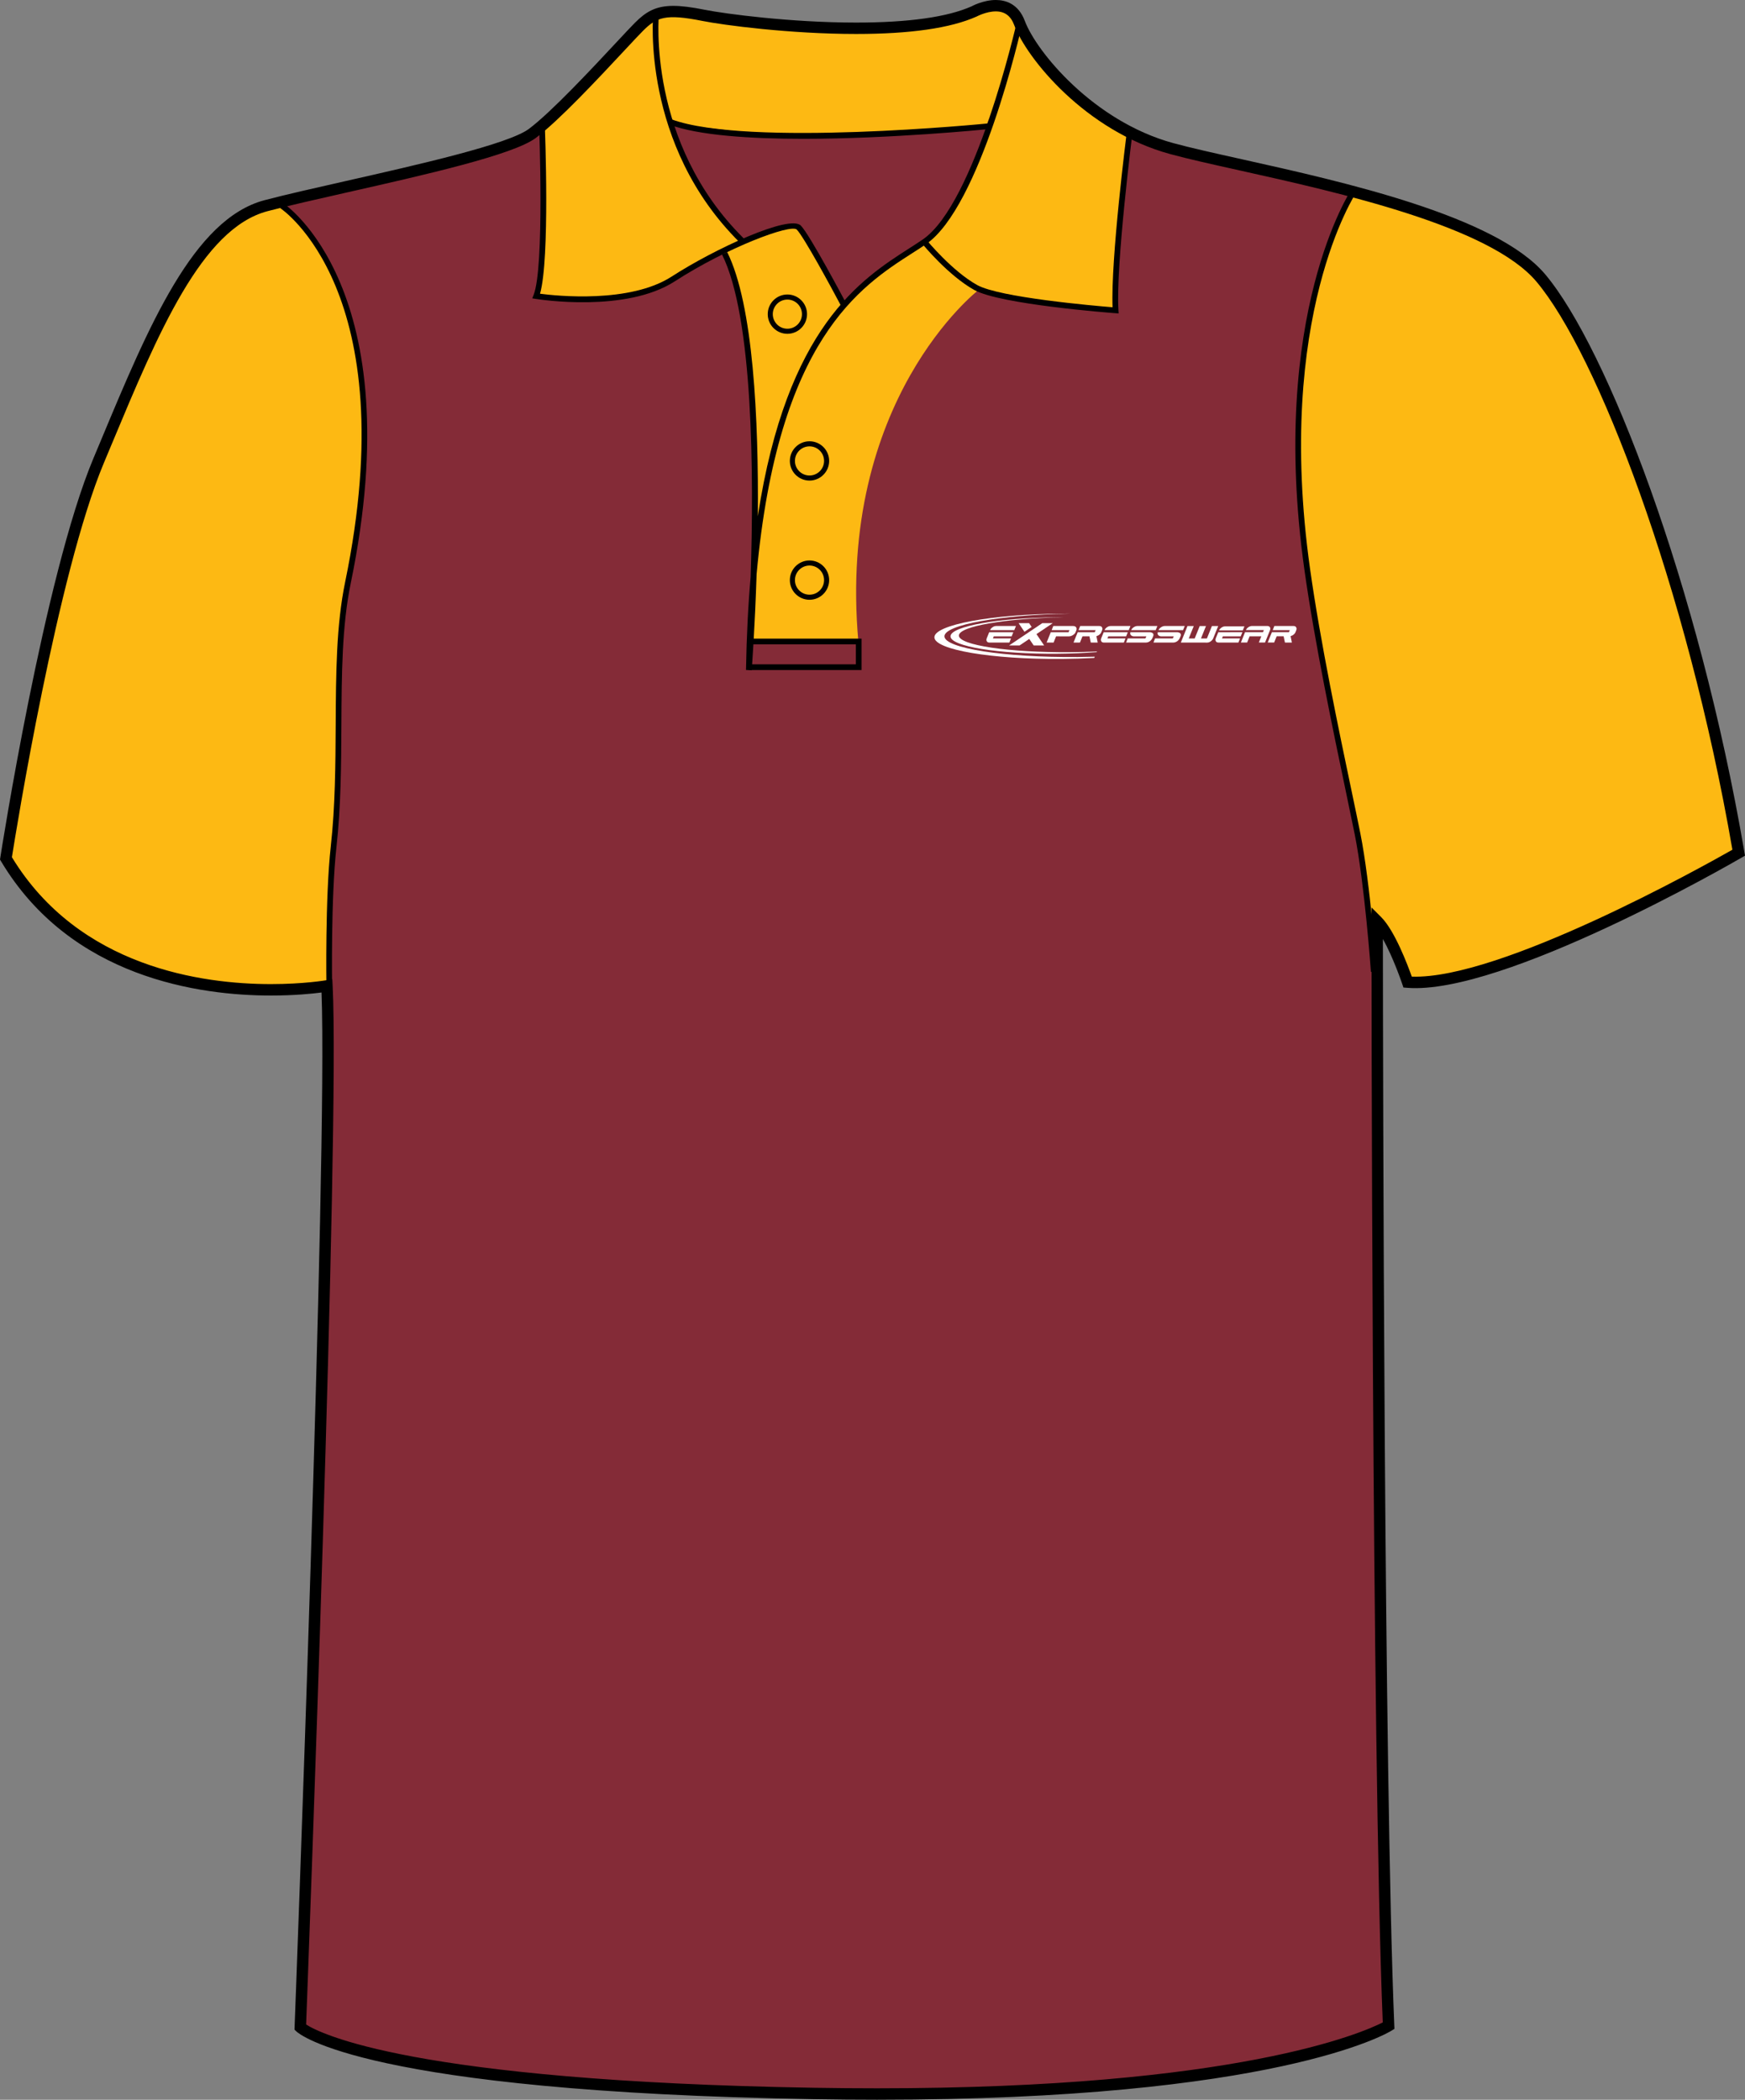
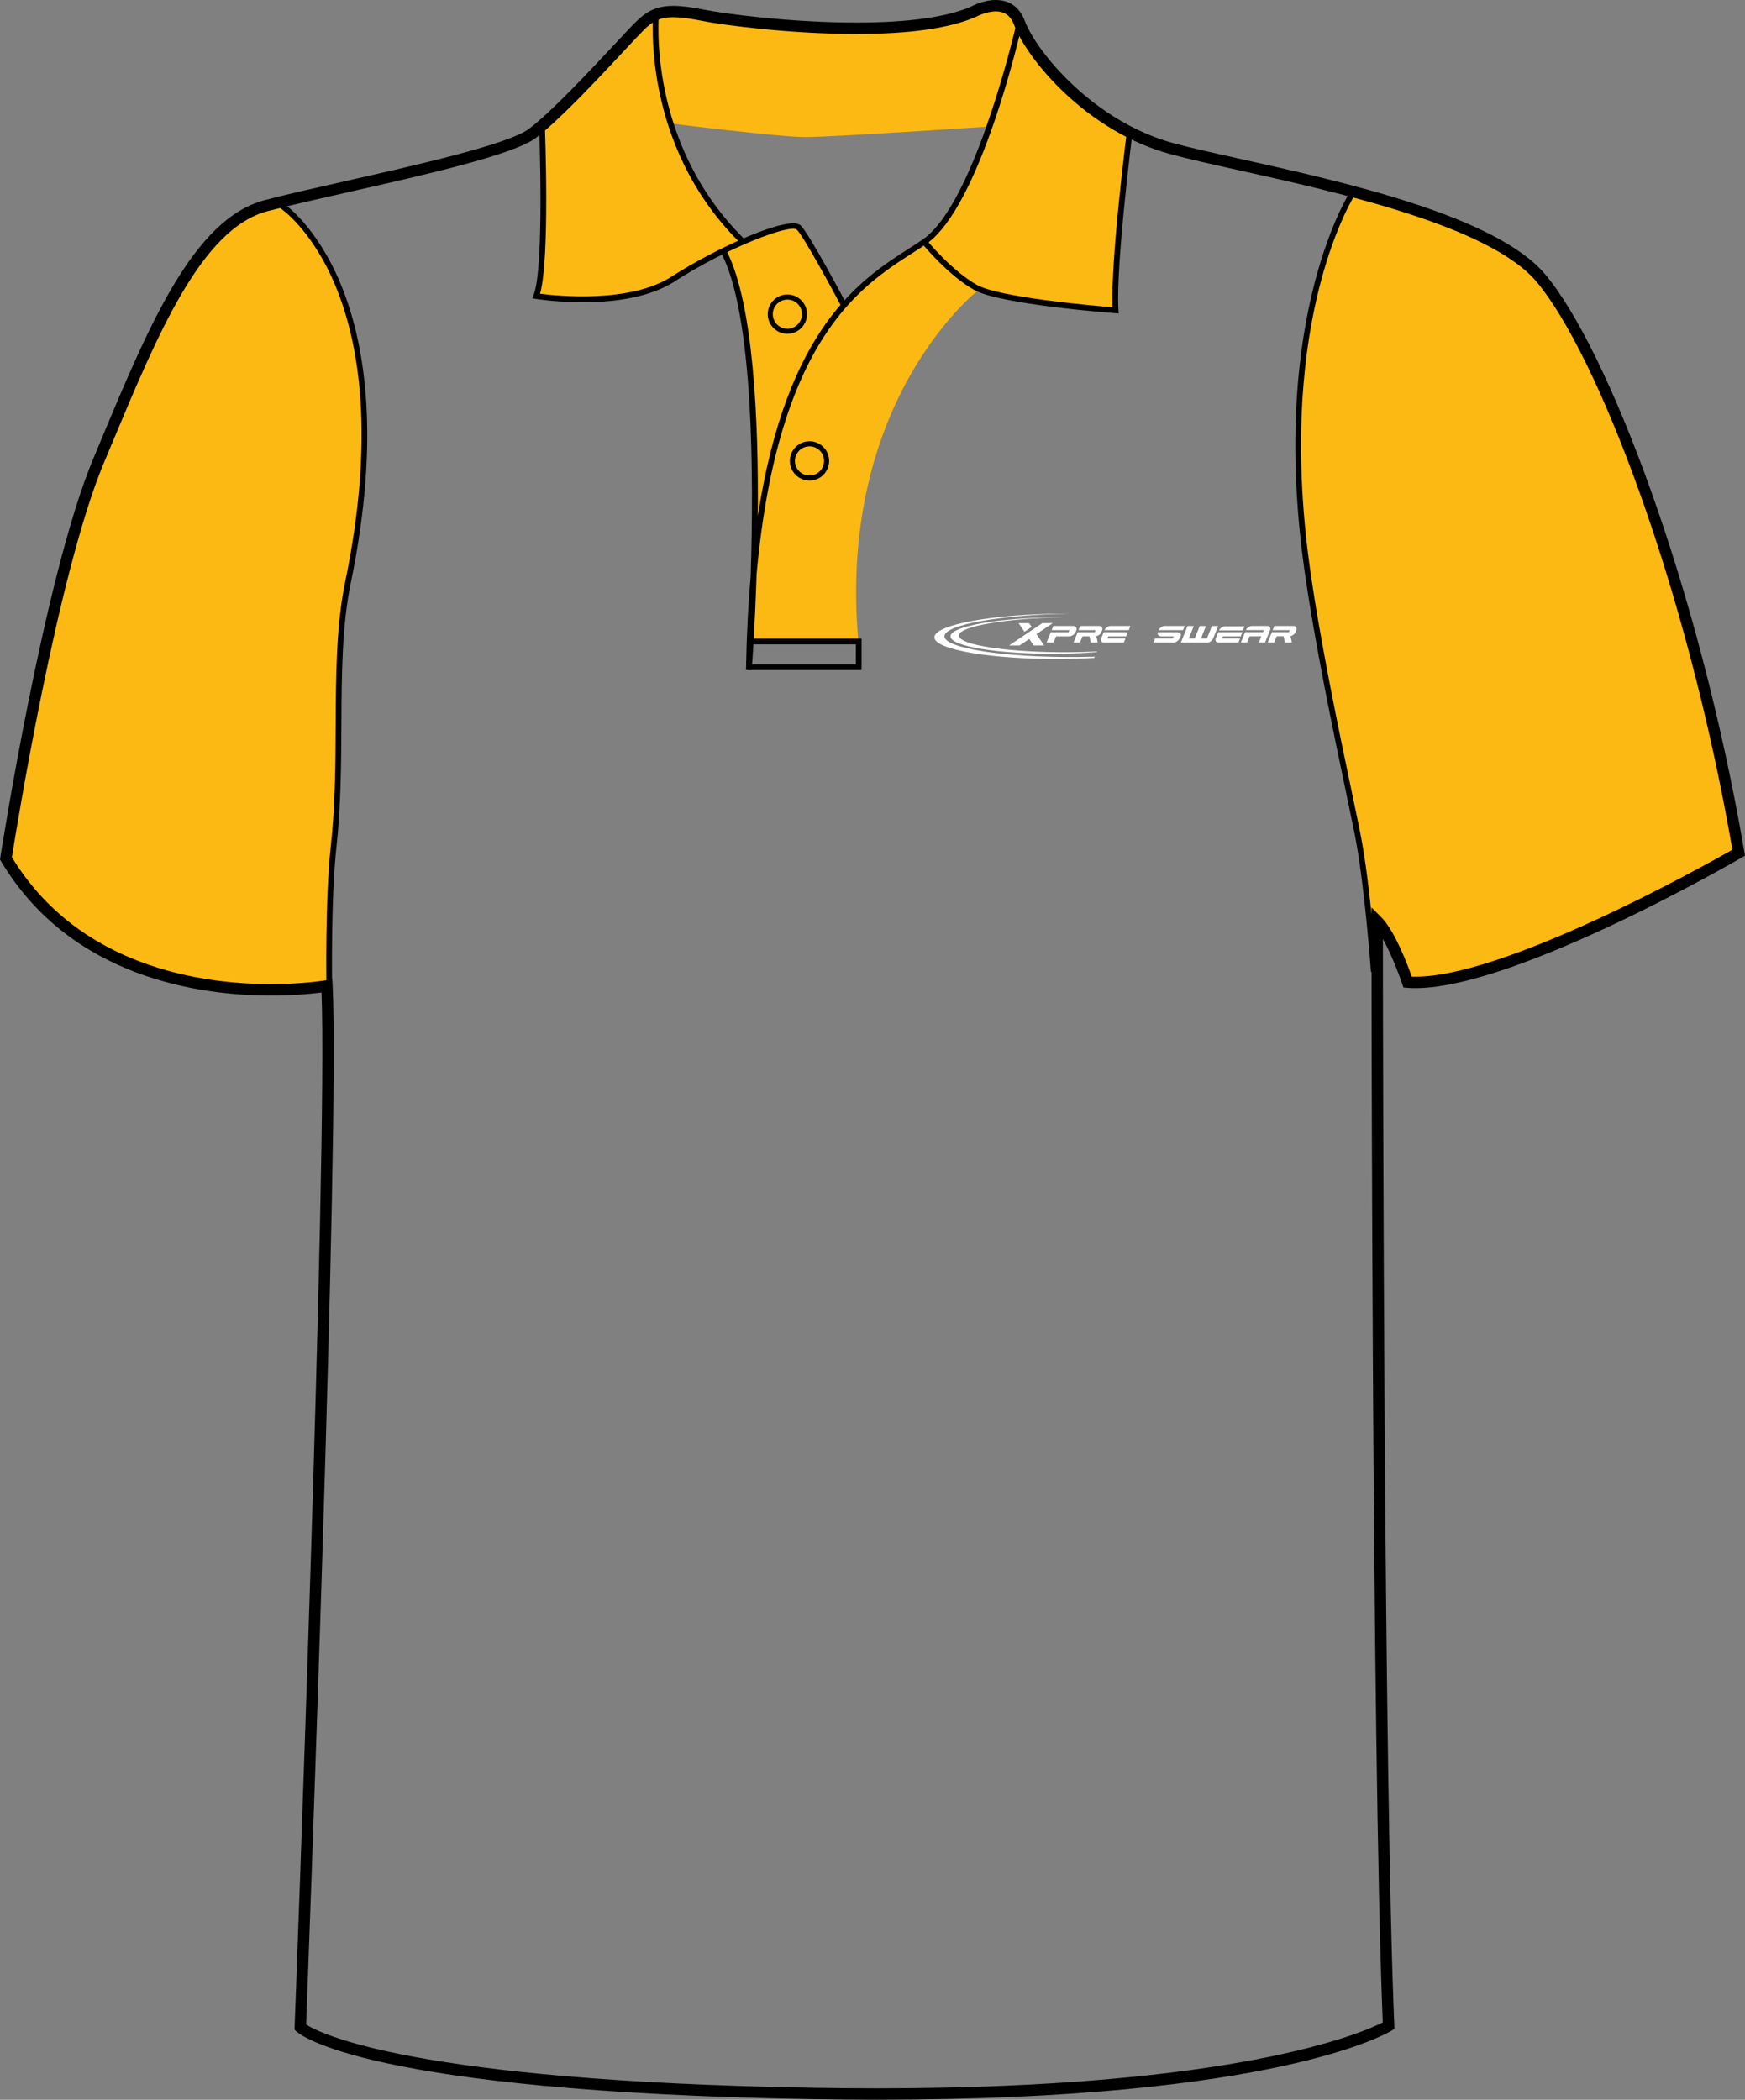
<svg xmlns="http://www.w3.org/2000/svg" version="1.1" id="Layer_1" x="0px" y="0px" width="664.976px" height="800.002px" viewBox="0 0 664.976 800.002" enable-background="new 0 0 664.976 800.002" xml:space="preserve">
  <rect x="0" y="0" width="664.976" height="800.002" fill="#808080" stroke="none" />
  <g id="side" display="none">
</g>
  <g id="back" display="none">
</g>
  <g id="front">
-     <path id="primary" fill="#842B37" d="M124.589,376.729c0,0-90.337,9.721-122.319-48.589c0,0,16.462-106.569,35.312-151.524   c18.854-44.954,36.251-89.912,63.808-97.16c27.553-7.25,89.909-18.85,101.506-27.549c11.602-8.702,34.801-34.804,40.603-40.603   c5.803-5.802,10.154-7.255,24.652-4.353c14.502,2.9,76.855,10.154,102.962-1.449c0,0,13.052-7.25,17.399,4.35   c4.352,11.601,26.104,39.153,58.001,47.853c31.904,8.702,117.453,21.751,140.66,49.303   c23.207,27.552,58.014,117.461,75.408,218.968c0,0-89.911,52.203-126.158,49.302c0,0-5.805-17.399-11.604-23.201   c0,0,0,316.421,4.35,420.827c0,0-46.397,28.711-218.959,25.813c-172.563-2.9-195.766-25.23-195.766-25.23   S127.489,433.288,124.589,376.729z" />
    <g id="secondary">
      <path fill="#FDB913" d="M250.199,5.665c0,0-0.872,27.415,7.397,47.866c8.269,20.45,25.675,38.727,25.675,38.727    s-21.759,9.575-31.767,16.971c-10.009,7.396-46.129,3.48-46.129,3.48s4.354-57.876,1.308-63.531    C206.683,49.181,244.108,9.148,250.199,5.665z" />
      <path fill="#FDB913" d="M390.32,12.193c0,0,16.538,28.284,40.47,38.728c0,0-6.532,52.218-6.095,67.446    c0,0-41.336-3.479-50.04-6.963c-8.705-3.483-22.194-18.276-22.194-18.276s14.361-13.49,19.583-31.767    c5.224-18.277,13.922-43.08,13.922-43.08S389.013,12.629,390.32,12.193z" />
      <path fill="#FDB913" d="M250.199,5.665c0,0,10.987-0.436,36.771,3.154c25.781,3.59,72.779,1.958,78.979-1.305    c6.201-3.264,17.95-7.506,21.214-0.653s0.979,8.159,0.979,8.159l-12.401,33.289c0,0-58.747,3.916-68.864,3.916    c-10.116,0-51.563-5.222-51.563-5.222S249.983,23.398,250.199,5.665z" />
      <path fill="#FDB913" d="M275.545,95.224c0,0,6.854,14.687,9.14,35.574c2.284,20.887,2.609,72.779,2.609,72.779l3.266-11.097    c0,0,6.854-50.913,31.004-76.369c0,0-16.971-29.699-18.276-30.352C301.982,85.107,293.495,85.76,275.545,95.224z" />
      <path fill="#FDB913" d="M372.802,110.563c0,0-53.958,41.774-45.69,134.025h-41.338c0,0,0.436-51.782,13.49-88.335    c13.055-36.553,32.425-51.837,53.198-63.125C352.46,93.131,367.148,108.388,372.802,110.563z" />
      <path fill="#FDB913" d="M106.923,78.363c0,0,32.636,23.499,31.767,81.808c-0.87,58.31-9.138,64.837-8.702,81.375    c0.438,16.537-3.044,82.243-3.917,94.429c-0.872,12.185-0.872,40.905-0.872,40.905S38.169,386.889,1.617,326.402    c0,0,15.229-91.382,33.506-144.47C53.4,128.845,82.558,76.188,106.923,78.363z" />
      <path fill="#FDB913" d="M515.964,73.141c0,0,64.4,12.619,80.499,45.691c16.104,33.072,30.025,62.226,46.996,121.407    c16.973,59.182,18.277,83.985,18.277,83.985s-72.234,45.691-125.758,50.477c0,0-5.655-19.582-13.057-24.368    c0,0-6.525-37.422-15.229-79.197c-8.7-41.774-15.229-93.559-12.616-120.974S505.082,90.112,515.964,73.141z" />
    </g>
    <g id="Layer_4">
-       <path d="M306.104,52.886c-20.313,0-39.931-1.293-51.022-5.4l0.754-2.039c28.8,10.663,119.861,1.663,120.781,1.569l0.22,2.165    C374.496,49.413,339.387,52.886,306.104,52.886z" />
-     </g>
+       </g>
    <path d="M334.239,800.002c-7.833,0-15.932-0.068-24.073-0.205c-171.449-2.883-196.264-24.9-197.236-25.838l-0.703-0.678   l0.037-0.975c0.127-3.354,12.673-331.775,10.261-394.164c-3.438,0.45-10.29,1.157-19.28,1.157   c-26.988,0-76.236-6.643-102.84-51.132L0,327.494l0.12-0.775c0.166-1.071,16.723-107.351,35.456-152.033l2.987-7.138   c18.07-43.274,35.138-84.145,62.271-91.282c8.051-2.12,19.123-4.622,30.847-7.272c27.646-6.25,62.059-14.026,69.91-19.916   c8.549-6.413,23.958-22.925,33.162-32.788c3.201-3.428,5.729-6.139,7.203-7.614c4.082-4.081,7.784-6.442,14.648-6.442   c3.078,0,6.882,0.476,11.971,1.494c7.626,1.525,32.733,4.873,57.657,4.873c19.973,0,34.772-2.077,43.994-6.175   C370.237,2.411,374.628,0,379.462,0c3.688,0,8.605,1.387,11.081,7.998c4.393,11.703,26.145,38.227,56.537,46.52   c6.681,1.822,15.717,3.832,26.173,6.159c38.547,8.577,96.795,21.54,115.581,43.84c23.56,27.976,58.387,117.917,75.885,220   l0.257,1.489l-1.31,0.76c-3.598,2.091-91.059,52.502-127.425,49.591l-1.437-0.113l-0.453-1.366   c-0.046-0.13-3.388-10.065-7.368-17.106c0.038,46.578,0.401,319.252,4.345,413.956l0.056,1.271l-1.081,0.668   C528.571,774.736,485.973,800.002,334.239,800.002z M116.654,771.328c5.063,3.281,40.023,21.535,193.589,24.115   c8.117,0.137,16.19,0.203,23.996,0.203c137.213,0,185.171-21.266,192.695-25.102c-4.248-104.625-4.299-416.409-4.299-419.561v-5.25   l3.715,3.71c5.161,5.162,10.104,18.302,11.647,22.651c33.656,1.22,111.145-42.069,122.178-48.349   c-17.455-100.732-51.597-189.038-74.672-216.434c-17.832-21.174-75.221-33.944-113.189-42.396   c-10.518-2.339-19.597-4.36-26.374-6.208c-32.292-8.809-54.666-36.383-59.469-49.188c-1.306-3.483-3.599-5.174-7.01-5.174   c-3.661,0-7.265,1.945-7.303,1.963c-9.948,4.434-25.345,6.637-45.929,6.637c-25.248,0-50.751-3.404-58.511-4.956   c-14.134-2.825-17.501-1.428-22.688,3.757c-1.42,1.421-3.927,4.107-7.099,7.506c-9.907,10.613-24.877,26.654-33.734,33.3   c-8.598,6.448-42.049,14.009-71.562,20.678c-11.686,2.642-22.723,5.135-30.697,7.235c-25.054,6.592-41.72,46.5-59.364,88.752   l-2.989,7.146C21.898,218.551,6.081,316.836,4.538,326.601c25.596,42.046,72.774,48.342,98.702,48.342   c12.466,0,20.889-1.438,20.974-1.451l2.417-0.421l0.126,2.452C129.552,429.898,117.484,749.496,116.654,771.328z" />
    <path d="M320.492,116.513c-3.813-7.201-14.276-26.456-16.859-29.038c-2.265-2.256-26.555,6.816-46.494,19.72   c-18.625,12.052-51.575,6.911-52.97,6.687l-1.343-0.217l0.504-1.261c4.214-10.538,2.12-64.266,2.102-64.809l2.172-0.085   c0.086,2.15,1.996,51.126-1.815,64.403c6.28,0.82,34.245,3.757,50.167-6.543c16.396-10.607,44.918-23.73,49.212-19.43   c3.342,3.34,16.681,28.488,17.246,29.559L320.492,116.513z" />
    <path d="M281.886,92.373c-37.72-37.324-32.997-86.852-32.945-87.348l2.162,0.227c-0.05,0.486-4.646,49.007,32.31,85.575   L281.886,92.373z" />
    <path d="M286.454,255.364l-2.172-0.102c0.214-12.893,0.822-24.681,1.772-35.492c1.255-38.903,0.996-98.998-10.903-122.789   l1.944-0.974c10.019,20.04,12.018,63.979,11.693,100.677c11.022-72.157,39.403-90.348,57.734-102.092   c1.82-1.167,3.535-2.266,5.11-3.344c20.074-13.737,35.652-82.037,35.813-82.727l2.122,0.478   c-0.639,2.846-15.926,69.828-36.702,84.042c-1.594,1.089-3.327,2.201-5.168,3.378c-19.717,12.634-51.252,32.833-59.372,122.311   C287.674,238.906,286.582,253.667,286.454,255.364z" />
    <path d="M426.283,119.425l-1.247-0.094c-1.784-0.133-43.854-3.344-53.737-8.833c-9.854-5.478-19.481-17.169-19.888-17.666   l1.684-1.375c0.098,0.117,9.774,11.866,19.267,17.138c8.56,4.757,44.48,7.888,51.614,8.47c-0.732-18.311,5.25-65.432,5.51-67.474   l2.157,0.274c-0.066,0.51-6.502,51.213-5.434,68.312L426.283,119.425z" />
    <path fill="none" stroke="#010101" stroke-width="1.666" stroke-miterlimit="10" d="M276.123,96.493" />
    <polygon points="328.327,255.28 285.342,255.28 285.342,253.105 326.153,253.105 326.153,245.493 285.911,245.493 285.911,243.318    328.327,243.318  " />
    <path d="M124.385,375.534c-0.005-0.332-0.499-33.521,1.655-52.941c1.715-15.414,1.798-31.164,1.882-46.391   c0.104-19.535,0.202-37.986,3.608-54.458c22.896-110.727-24.278-142.157-24.756-142.461l1.168-1.836   c0.491,0.313,48.915,32.559,25.72,144.738c-3.361,16.261-3.46,34.607-3.563,54.03c-0.083,15.284-0.167,31.091-1.896,46.618   c-2.143,19.285-1.647,52.337-1.645,52.668L124.385,375.534z" />
    <path d="M522.429,370.294c-0.023-0.332-2.377-33.305-6.163-52.331c-0.854-4.25-2.017-9.793-3.36-16.233   c-4.753-22.659-11.936-56.902-15.854-84.835C483.425,119.8,514.805,72.46,515.123,71.992l1.795,1.224   c-0.312,0.463-31.208,47.195-17.71,143.373c3.911,27.861,11.081,62.064,15.828,84.693c1.354,6.447,2.515,11.998,3.363,16.253   c3.817,19.161,6.178,52.273,6.203,52.604L522.429,370.294z" />
-     <path d="M308.481,228.513c-4.128,0-7.488-3.359-7.488-7.487c0-4.13,3.36-7.491,7.488-7.491c4.127,0,7.487,3.361,7.487,7.491   C315.966,225.156,312.608,228.513,308.481,228.513z M308.481,215.47c-3.063,0-5.554,2.492-5.554,5.556s2.489,5.553,5.554,5.553   c3.062,0,5.553-2.491,5.553-5.553C314.033,217.962,311.542,215.47,308.481,215.47z" />
    <path d="M308.481,183.102c-4.128,0-7.488-3.36-7.488-7.491c0-4.128,3.36-7.488,7.488-7.488c4.127,0,7.487,3.36,7.487,7.488   C315.966,179.742,312.608,183.102,308.481,183.102z M308.481,170.058c-3.063,0-5.554,2.491-5.554,5.553   c0,3.065,2.489,5.556,5.554,5.556c3.062,0,5.553-2.494,5.553-5.556S311.542,170.058,308.481,170.058z" />
    <path d="M300.053,127.182c-4.13,0-7.488-3.36-7.488-7.491c0-4.128,3.36-7.489,7.488-7.489c4.127,0,7.485,3.361,7.485,7.489   C307.536,123.822,304.18,127.182,300.053,127.182z M300.053,114.138c-3.063,0-5.559,2.491-5.559,5.554   c0,3.064,2.493,5.556,5.559,5.556c3.063,0,5.554-2.494,5.554-5.556C305.606,116.629,303.115,114.138,300.053,114.138z" />
    <g>
      <path fill="#FFFFFF" d="M401.176,237.422h-3.986l-12.639,8.488h3.988l3.688-2.477l1.678,2.477h3.985l-2.922-4.32L401.176,237.422    L401.176,237.422z M388.162,237.422h3.993l0.975,1.439l-2.734,1.851L388.162,237.422L388.162,237.422z" />
      <g>
        <path fill="#FFFFFF" d="M473.601,240.184l0.622-1.533h-7.424c-0.441,0-0.893,0.16-1.344,0.473     c-0.415,0.294-0.711,0.649-0.896,1.062C467.576,240.187,470.589,240.184,473.601,240.184L473.601,240.184z" />
        <g>
          <path fill="#FFFFFF" d="M460.034,244.826c0.443,0,0.897-0.162,1.358-0.482c0.45-0.324,0.771-0.714,0.949-1.173l1.882-4.642      h-2.392l-1.907,4.733h-2.27l1.912-4.733h-2.386l-1.913,4.733h-2.266l1.912-4.733h-2.387l-2.544,6.296L460.034,244.826      L460.034,244.826z" />
          <path fill="#FFFFFF" d="M489.157,242.432l0.504,2.384h2.64l-0.497-2.444c0.749-0.175,1.552-0.75,1.853-1.47l0.291-0.738      c0.189-0.453,0.184-0.844-0.028-1.173c-0.186-0.324-0.518-0.483-1.007-0.483h-7.287l-0.63,1.577h6.51l-0.327,0.784      c-1.265,0-4.908,0-6.499,0l-1.588,3.937h2.45l0.961-2.376h2.657L489.157,242.432L489.157,242.432z" />
          <path fill="#FFFFFF" d="M465.669,243.242l0.321-0.791h6.808l0.64-1.585c-3.075,0-6.135,0.01-9.194,0.01l-0.918,2.277      c-0.184,0.462-0.179,0.851,0.01,1.172c0.186,0.324,0.505,0.483,0.977,0.483h7.616l0.629-1.567L465.669,243.242L465.669,243.242z      " />
          <path fill="#FFFFFF" d="M476.192,242.446l-0.943,2.36h-2.384l1.588-3.934h3.787h3.039l0.336-0.799h-6.841      c0.187-0.421,0.492-0.784,0.921-1.083c0.459-0.321,0.918-0.483,1.369-0.483h5.918c0.454,0,0.773,0.162,0.961,0.483      c0.187,0.316,0.192,0.685,0.026,1.104l-1.897,4.713h-2.366l0.943-2.36L476.192,242.446L476.192,242.446z" />
        </g>
      </g>
      <g>
-         <path fill="#FFFFFF" d="M378.381,243.246l0.316-0.791h6.813l0.64-1.582c-3.075,0-6.132,0.008-9.199,0.008l-0.916,2.277     c-0.186,0.461-0.176,0.853,0.013,1.174c0.186,0.321,0.505,0.483,0.974,0.483h7.621l0.63-1.569H378.381L378.381,243.246z      M386.521,240.082l0.633-1.569h-7.589c-0.453,0-0.912,0.162-1.369,0.486c-0.428,0.301-0.731,0.663-0.92,1.086     C380.356,240.085,383.441,240.082,386.521,240.082L386.521,240.082z" />
        <path fill="#FFFFFF" d="M403.782,242.451h1.524h2.061c0.513,0,1.015-0.165,1.499-0.486c0.505-0.329,0.806-0.609,0.989-1.053     l0.304-0.75c0.176-0.448,0.15-0.834-0.087-1.163c-0.227-0.324-0.602-0.486-1.114-0.486h-7.58l-0.63,1.567h6.784l-0.344,0.804     c-1.209,0-4.974,0-6.769,0l-1.584,3.929h2.665l0.943-2.365h1.336L403.782,242.451L403.782,242.451z" />
        <path fill="#FFFFFF" d="M415.161,242.439l0.508,2.384h2.639l-0.495-2.444c0.752-0.175,1.55-0.749,1.846-1.47l0.299-0.738     c0.188-0.455,0.176-0.847-0.033-1.173c-0.181-0.324-0.518-0.486-1.005-0.486h-7.28l-0.644,1.577h6.517l-0.33,0.784     c-1.261,0-4.905,0-6.496,0l-1.596,3.937h2.456l0.958-2.374h2.659L415.161,242.439L415.161,242.439z" />
        <path fill="#FFFFFF" d="M422.007,243.246l0.315-0.791h6.813l0.64-1.582c-3.075,0-6.133,0.008-9.2,0.008l-0.915,2.277     c-0.181,0.461-0.181,0.853,0.013,1.174c0.183,0.321,0.508,0.483,0.976,0.483h7.619l0.63-1.569H422.007L422.007,243.246z      M430.147,240.082l0.632-1.569h-7.588c-0.459,0-0.913,0.162-1.372,0.486c-0.423,0.301-0.729,0.663-0.917,1.086     C423.982,240.085,427.067,240.082,430.147,240.082L430.147,240.082z" />
-         <path fill="#FFFFFF" d="M436.863,242.451h-4.934c-0.255,0-0.464-0.11-0.645-0.207c-0.176-0.102-0.319-0.219-0.421-0.366     c-0.097-0.145-0.15-0.314-0.163-0.504c-0.011-0.154,0.022-0.318,0.071-0.499c2.481,0,4.964,0,7.443,0     c0.262,0,0.489,0.078,0.685,0.154c0.196,0.075,0.353,0.175,0.465,0.3s0.176,0.277,0.196,0.454     c0.021,0.179-0.018,0.379-0.11,0.602l-0.28,0.668c-0.186,0.449-0.546,0.95-1.028,1.279c-0.479,0.321-0.971,0.483-1.47,0.483     h-7.542l0.614-1.574h6.741L436.863,242.451L436.863,242.451z M431.053,240.087c0.17-0.419,0.495-0.783,0.943-1.088     c0.487-0.332,0.977-0.494,1.472-0.494h7.562l-0.633,1.584C437.273,240.09,434.17,240.087,431.053,240.087L431.053,240.087z" />
        <path fill="#FFFFFF" d="M447.295,242.451h-4.932c-0.25,0-0.464-0.11-0.646-0.207c-0.177-0.102-0.317-0.219-0.419-0.366     c-0.094-0.145-0.153-0.314-0.165-0.504c-0.011-0.154,0.022-0.318,0.071-0.499c2.485,0,4.964,0,7.45,0     c0.255,0,0.479,0.078,0.678,0.154c0.196,0.075,0.354,0.175,0.465,0.3c0.111,0.125,0.178,0.277,0.196,0.454     c0.022,0.179-0.016,0.379-0.104,0.602l-0.286,0.668c-0.188,0.449-0.54,0.95-1.032,1.279c-0.479,0.321-0.969,0.483-1.467,0.483     h-7.544l0.615-1.574h6.741L447.295,242.451L447.295,242.451z M441.488,240.087c0.168-0.419,0.494-0.783,0.941-1.088     c0.487-0.332,0.976-0.494,1.473-0.494h7.561l-0.633,1.584C447.706,240.09,444.603,240.087,441.488,240.087L441.488,240.087z" />
      </g>
      <path fill="#FFFFFF" d="M402.834,235.197c0.815-0.005,1.632-0.008,2.439-0.005c-22.188,0.384-39.864,3.428-39.864,6.961    c0,3.669,19.082,6.512,42.478,6.332c3.491-0.029,6.887-0.124,10.14-0.271l-0.104,0.24c-4.666,0.358-9.761,0.575-15.089,0.616    c-22.372,0.176-40.625-2.798-40.625-6.618C362.206,238.628,380.46,235.372,402.834,235.197L402.834,235.197z" />
      <path fill="#FFFFFF" d="M404.685,233.799c0.979-0.009,1.951-0.012,2.922-0.005c-26.548,0.469-47.702,4.246-47.702,8.639    c0,4.564,22.83,8.107,50.823,7.89c2.188-0.018,4.345-0.055,6.461-0.118l-0.193,0.465c-3.938,0.214-8.063,0.344-12.311,0.379    c-26.771,0.209-48.609-3.497-48.609-8.246S377.913,234.006,404.685,233.799L404.685,233.799z" />
    </g>
  </g>
</svg>